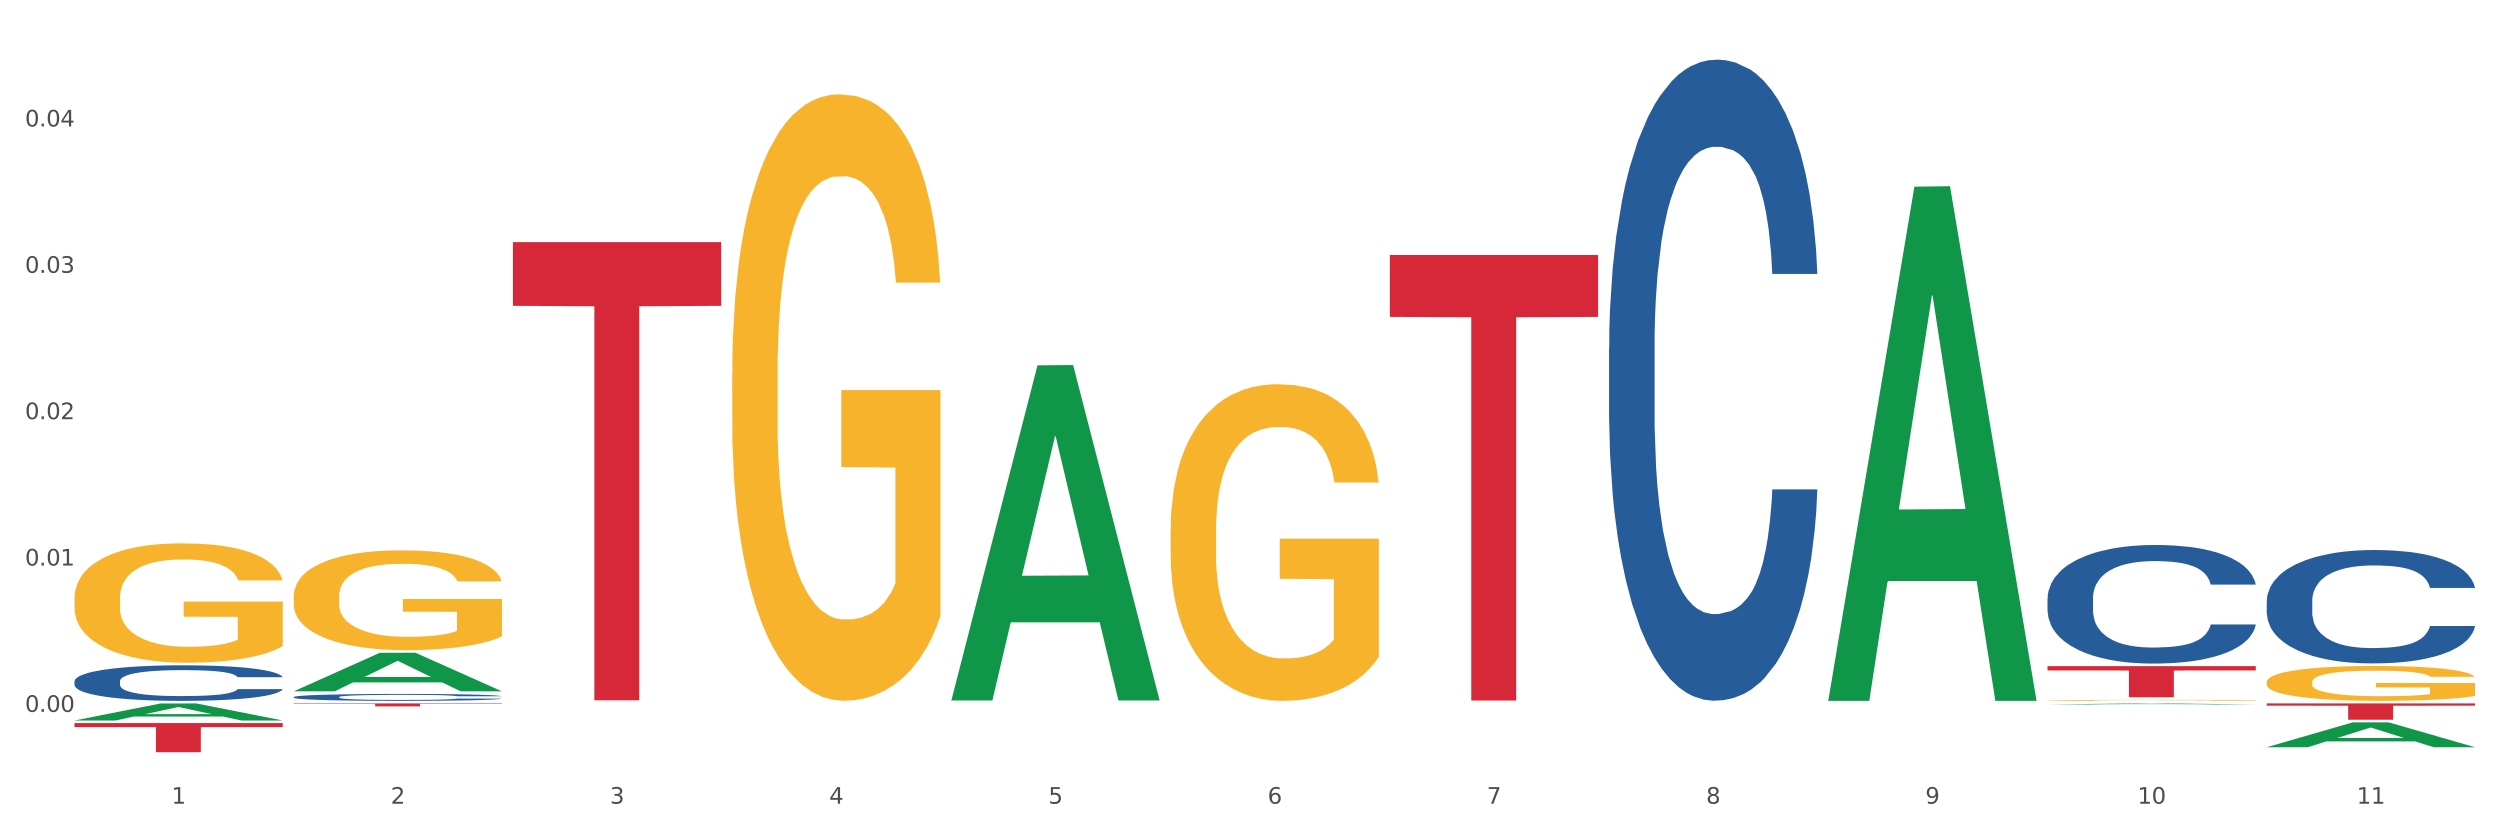
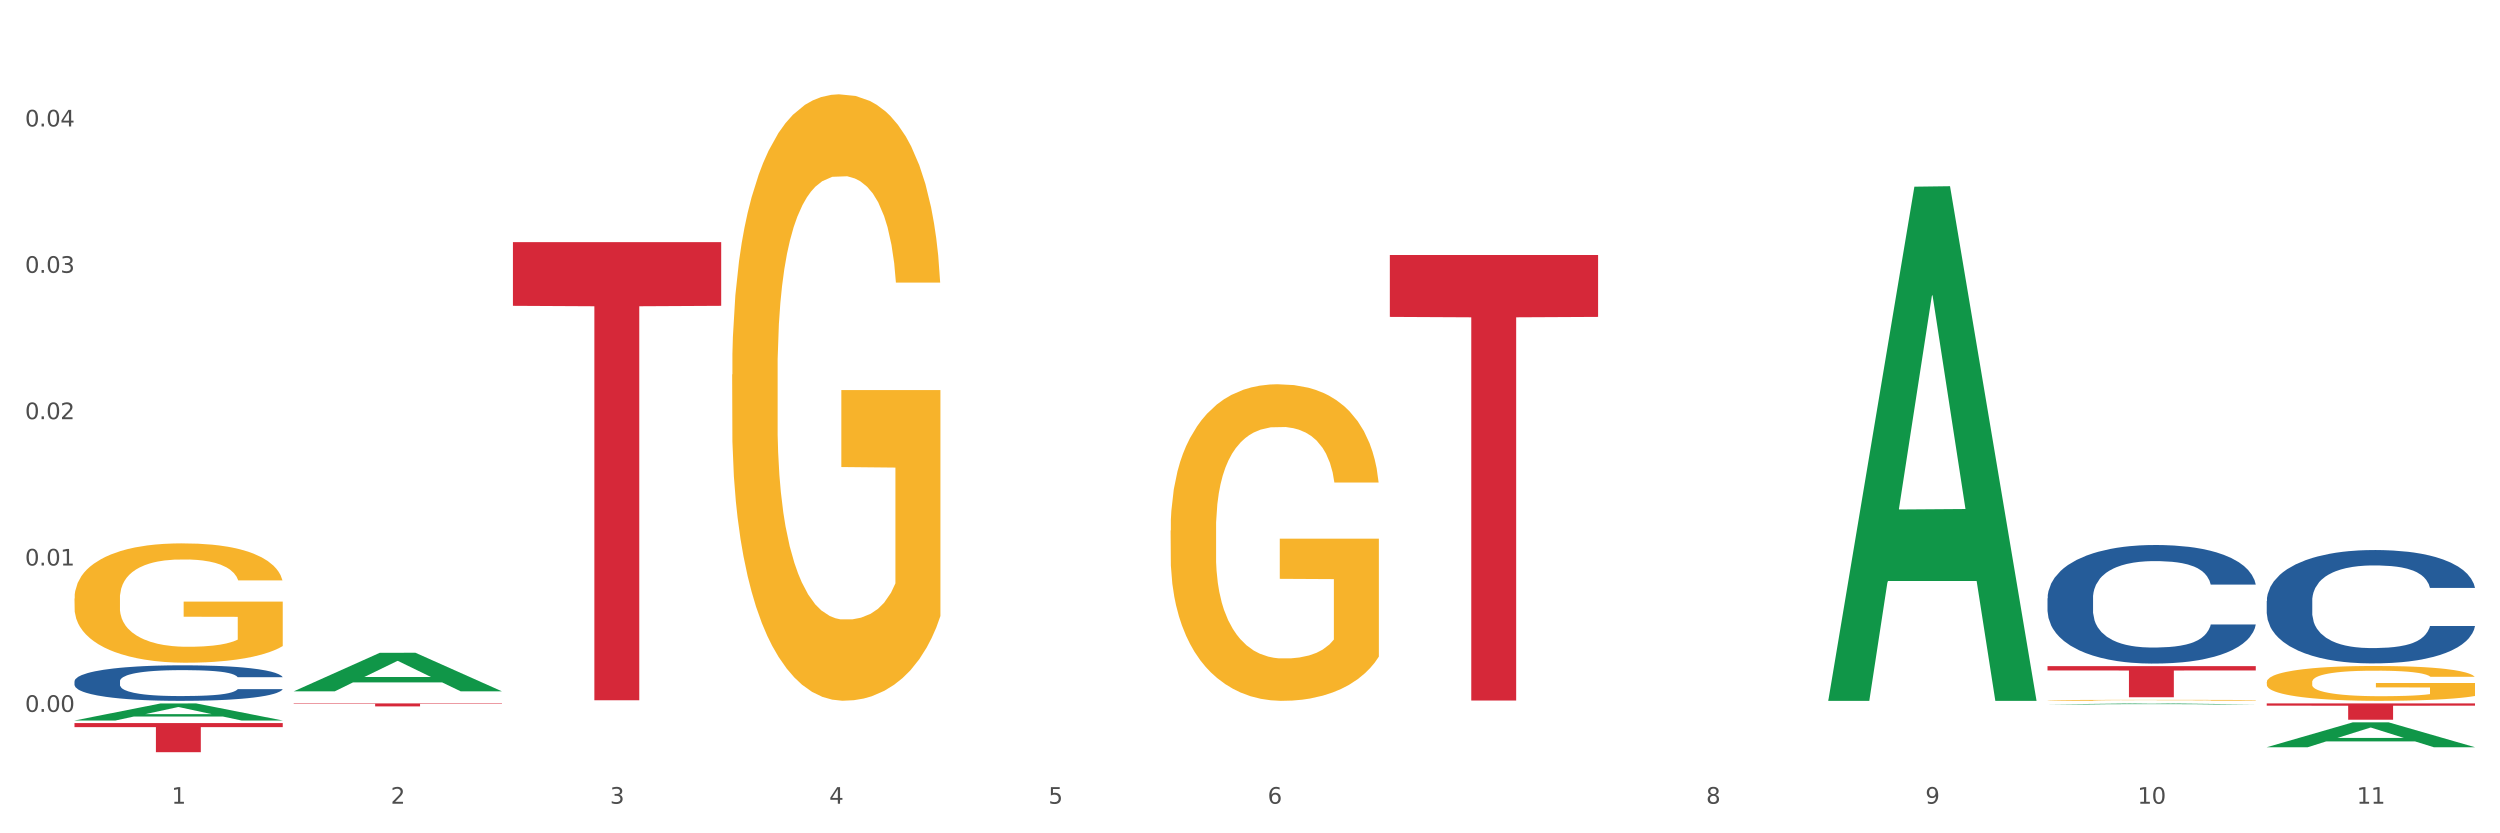
<svg xmlns="http://www.w3.org/2000/svg" xmlns:xlink="http://www.w3.org/1999/xlink" width="1080pt" height="360pt" viewBox="0 0 1080 360" version="1.1">
  <rect x="0" y="0" width="1080" height="360" fill="#333333" stroke="none" />
  <defs>
    <style type="text/css">*{stroke-linejoin: round; stroke-linecap: butt}</style>
  </defs>
  <g id="figure_1">
    <g id="patch_1">
      <path d="M 0 360  L 1080 360  L 1080 0  L 0 0  z " style="fill: #ffffff; stroke: #ffffff; stroke-linejoin: miter" />
    </g>
    <g id="axes_1">
      <g id="matplotlib.axis_1">
        <g id="xtick_1">
          <g id="text_1">
            <g style="fill: #4d4d4d" transform="translate(74.106 347.204) scale(0.096 -0.096)">
              <defs>
                <path id="DejaVuSans-31" d="M 794 531  L 1825 531  L 1825 4091  L 703 3866  L 703 4441  L 1819 4666  L 2450 4666  L 2450 531  L 3481 531  L 3481 0  L 794 0  L 794 531  z " transform="scale(0.016)" />
              </defs>
              <use xlink:href="#DejaVuSans-31" />
            </g>
          </g>
        </g>
        <g id="xtick_2">
          <g id="text_2">
            <g style="fill: #4d4d4d" transform="translate(168.812 347.204) scale(0.096 -0.096)">
              <defs>
                <path id="DejaVuSans-32" d="M 1228 531  L 3431 531  L 3431 0  L 469 0  L 469 531  Q 828 903 1448 1529  Q 2069 2156 2228 2338  Q 2531 2678 2651 2914  Q 2772 3150 2772 3378  Q 2772 3750 2511 3984  Q 2250 4219 1831 4219  Q 1534 4219 1204 4116  Q 875 4013 500 3803  L 500 4441  Q 881 4594 1212 4672  Q 1544 4750 1819 4750  Q 2544 4750 2975 4387  Q 3406 4025 3406 3419  Q 3406 3131 3298 2873  Q 3191 2616 2906 2266  Q 2828 2175 2409 1742  Q 1991 1309 1228 531  z " transform="scale(0.016)" />
              </defs>
              <use xlink:href="#DejaVuSans-32" />
            </g>
          </g>
        </g>
        <g id="xtick_3">
          <g id="text_3">
            <g style="fill: #4d4d4d" transform="translate(263.517 347.204) scale(0.096 -0.096)">
              <defs>
                <path id="DejaVuSans-33" d="M 2597 2516  Q 3050 2419 3304 2112  Q 3559 1806 3559 1356  Q 3559 666 3084 287  Q 2609 -91 1734 -91  Q 1441 -91 1130 -33  Q 819 25 488 141  L 488 750  Q 750 597 1062 519  Q 1375 441 1716 441  Q 2309 441 2620 675  Q 2931 909 2931 1356  Q 2931 1769 2642 2001  Q 2353 2234 1838 2234  L 1294 2234  L 1294 2753  L 1863 2753  Q 2328 2753 2575 2939  Q 2822 3125 2822 3475  Q 2822 3834 2567 4026  Q 2313 4219 1838 4219  Q 1578 4219 1281 4162  Q 984 4106 628 3988  L 628 4550  Q 988 4650 1302 4700  Q 1616 4750 1894 4750  Q 2613 4750 3031 4423  Q 3450 4097 3450 3541  Q 3450 3153 3228 2886  Q 3006 2619 2597 2516  z " transform="scale(0.016)" />
              </defs>
              <use xlink:href="#DejaVuSans-33" />
            </g>
          </g>
        </g>
        <g id="xtick_4">
          <g id="text_4">
            <g style="fill: #4d4d4d" transform="translate(358.223 347.204) scale(0.096 -0.096)">
              <defs>
                <path id="DejaVuSans-34" d="M 2419 4116  L 825 1625  L 2419 1625  L 2419 4116  z M 2253 4666  L 3047 4666  L 3047 1625  L 3713 1625  L 3713 1100  L 3047 1100  L 3047 0  L 2419 0  L 2419 1100  L 313 1100  L 313 1709  L 2253 4666  z " transform="scale(0.016)" />
              </defs>
              <use xlink:href="#DejaVuSans-34" />
            </g>
          </g>
        </g>
        <g id="xtick_5">
          <g id="text_5">
            <g style="fill: #4d4d4d" transform="translate(452.928 347.204) scale(0.096 -0.096)">
              <defs>
                <path id="DejaVuSans-35" d="M 691 4666  L 3169 4666  L 3169 4134  L 1269 4134  L 1269 2991  Q 1406 3038 1543 3061  Q 1681 3084 1819 3084  Q 2600 3084 3056 2656  Q 3513 2228 3513 1497  Q 3513 744 3044 326  Q 2575 -91 1722 -91  Q 1428 -91 1123 -41  Q 819 9 494 109  L 494 744  Q 775 591 1075 516  Q 1375 441 1709 441  Q 2250 441 2565 725  Q 2881 1009 2881 1497  Q 2881 1984 2565 2268  Q 2250 2553 1709 2553  Q 1456 2553 1204 2497  Q 953 2441 691 2322  L 691 4666  z " transform="scale(0.016)" />
              </defs>
              <use xlink:href="#DejaVuSans-35" />
            </g>
          </g>
        </g>
        <g id="xtick_6">
          <g id="text_6">
            <g style="fill: #4d4d4d" transform="translate(547.634 347.204) scale(0.096 -0.096)">
              <defs>
                <path id="DejaVuSans-36" d="M 2113 2584  Q 1688 2584 1439 2293  Q 1191 2003 1191 1497  Q 1191 994 1439 701  Q 1688 409 2113 409  Q 2538 409 2786 701  Q 3034 994 3034 1497  Q 3034 2003 2786 2293  Q 2538 2584 2113 2584  z M 3366 4563  L 3366 3988  Q 3128 4100 2886 4159  Q 2644 4219 2406 4219  Q 1781 4219 1451 3797  Q 1122 3375 1075 2522  Q 1259 2794 1537 2939  Q 1816 3084 2150 3084  Q 2853 3084 3261 2657  Q 3669 2231 3669 1497  Q 3669 778 3244 343  Q 2819 -91 2113 -91  Q 1303 -91 875 529  Q 447 1150 447 2328  Q 447 3434 972 4092  Q 1497 4750 2381 4750  Q 2619 4750 2861 4703  Q 3103 4656 3366 4563  z " transform="scale(0.016)" />
              </defs>
              <use xlink:href="#DejaVuSans-36" />
            </g>
          </g>
        </g>
        <g id="xtick_7">
          <g id="text_7">
            <g style="fill: #4d4d4d" transform="translate(642.339 347.204) scale(0.096 -0.096)">
              <defs>
-                 <path id="DejaVuSans-37" d="M 525 4666  L 3525 4666  L 3525 4397  L 1831 0  L 1172 0  L 2766 4134  L 525 4134  L 525 4666  z " transform="scale(0.016)" />
-               </defs>
+                 </defs>
              <use xlink:href="#DejaVuSans-37" />
            </g>
          </g>
        </g>
        <g id="xtick_8">
          <g id="text_8">
            <g style="fill: #4d4d4d" transform="translate(737.044 347.204) scale(0.096 -0.096)">
              <defs>
                <path id="DejaVuSans-38" d="M 2034 2216  Q 1584 2216 1326 1975  Q 1069 1734 1069 1313  Q 1069 891 1326 650  Q 1584 409 2034 409  Q 2484 409 2743 651  Q 3003 894 3003 1313  Q 3003 1734 2745 1975  Q 2488 2216 2034 2216  z M 1403 2484  Q 997 2584 770 2862  Q 544 3141 544 3541  Q 544 4100 942 4425  Q 1341 4750 2034 4750  Q 2731 4750 3128 4425  Q 3525 4100 3525 3541  Q 3525 3141 3298 2862  Q 3072 2584 2669 2484  Q 3125 2378 3379 2068  Q 3634 1759 3634 1313  Q 3634 634 3220 271  Q 2806 -91 2034 -91  Q 1263 -91 848 271  Q 434 634 434 1313  Q 434 1759 690 2068  Q 947 2378 1403 2484  z M 1172 3481  Q 1172 3119 1398 2916  Q 1625 2713 2034 2713  Q 2441 2713 2670 2916  Q 2900 3119 2900 3481  Q 2900 3844 2670 4047  Q 2441 4250 2034 4250  Q 1625 4250 1398 4047  Q 1172 3844 1172 3481  z " transform="scale(0.016)" />
              </defs>
              <use xlink:href="#DejaVuSans-38" />
            </g>
          </g>
        </g>
        <g id="xtick_9">
          <g id="text_9">
            <g style="fill: #4d4d4d" transform="translate(831.75 347.204) scale(0.096 -0.096)">
              <defs>
                <path id="DejaVuSans-39" d="M 703 97  L 703 672  Q 941 559 1184 500  Q 1428 441 1663 441  Q 2288 441 2617 861  Q 2947 1281 2994 2138  Q 2813 1869 2534 1725  Q 2256 1581 1919 1581  Q 1219 1581 811 2004  Q 403 2428 403 3163  Q 403 3881 828 4315  Q 1253 4750 1959 4750  Q 2769 4750 3195 4129  Q 3622 3509 3622 2328  Q 3622 1225 3098 567  Q 2575 -91 1691 -91  Q 1453 -91 1209 -44  Q 966 3 703 97  z M 1959 2075  Q 2384 2075 2632 2365  Q 2881 2656 2881 3163  Q 2881 3666 2632 3958  Q 2384 4250 1959 4250  Q 1534 4250 1286 3958  Q 1038 3666 1038 3163  Q 1038 2656 1286 2365  Q 1534 2075 1959 2075  z " transform="scale(0.016)" />
              </defs>
              <use xlink:href="#DejaVuSans-39" />
            </g>
          </g>
        </g>
        <g id="xtick_10">
          <g id="text_10">
            <g style="fill: #4d4d4d" transform="translate(923.401 347.204) scale(0.096 -0.096)">
              <defs>
                <path id="DejaVuSans-30" d="M 2034 4250  Q 1547 4250 1301 3770  Q 1056 3291 1056 2328  Q 1056 1369 1301 889  Q 1547 409 2034 409  Q 2525 409 2770 889  Q 3016 1369 3016 2328  Q 3016 3291 2770 3770  Q 2525 4250 2034 4250  z M 2034 4750  Q 2819 4750 3233 4129  Q 3647 3509 3647 2328  Q 3647 1150 3233 529  Q 2819 -91 2034 -91  Q 1250 -91 836 529  Q 422 1150 422 2328  Q 422 3509 836 4129  Q 1250 4750 2034 4750  z " transform="scale(0.016)" />
              </defs>
              <use xlink:href="#DejaVuSans-31" />
              <use xlink:href="#DejaVuSans-30" transform="translate(63.623 0)" />
            </g>
          </g>
        </g>
        <g id="xtick_11">
          <g id="text_11">
            <g style="fill: #4d4d4d" transform="translate(1018.107 347.204) scale(0.096 -0.096)">
              <use xlink:href="#DejaVuSans-31" />
              <use xlink:href="#DejaVuSans-31" transform="translate(63.623 0)" />
            </g>
          </g>
        </g>
        <g id="xtick_12" />
        <g id="xtick_13" />
        <g id="xtick_14" />
        <g id="xtick_15" />
        <g id="xtick_16" />
        <g id="xtick_17" />
        <g id="xtick_18" />
        <g id="xtick_19" />
        <g id="xtick_20" />
        <g id="xtick_21" />
      </g>
      <g id="matplotlib.axis_2">
        <g id="ytick_1">
          <g id="text_12">
            <g style="fill: #4d4d4d" transform="translate(10.8 307.528) scale(0.096 -0.096)">
              <defs>
                <path id="DejaVuSans-2e" d="M 684 794  L 1344 794  L 1344 0  L 684 0  L 684 794  z " transform="scale(0.016)" />
              </defs>
              <use xlink:href="#DejaVuSans-30" />
              <use xlink:href="#DejaVuSans-2e" transform="translate(63.623 0)" />
              <use xlink:href="#DejaVuSans-30" transform="translate(95.41 0)" />
              <use xlink:href="#DejaVuSans-30" transform="translate(159.033 0)" />
            </g>
          </g>
        </g>
        <g id="ytick_2">
          <g id="text_13">
            <g style="fill: #4d4d4d" transform="translate(10.8 244.305) scale(0.096 -0.096)">
              <use xlink:href="#DejaVuSans-30" />
              <use xlink:href="#DejaVuSans-2e" transform="translate(63.623 0)" />
              <use xlink:href="#DejaVuSans-30" transform="translate(95.41 0)" />
              <use xlink:href="#DejaVuSans-31" transform="translate(159.033 0)" />
            </g>
          </g>
        </g>
        <g id="ytick_3">
          <g id="text_14">
            <g style="fill: #4d4d4d" transform="translate(10.8 181.082) scale(0.096 -0.096)">
              <use xlink:href="#DejaVuSans-30" />
              <use xlink:href="#DejaVuSans-2e" transform="translate(63.623 0)" />
              <use xlink:href="#DejaVuSans-30" transform="translate(95.41 0)" />
              <use xlink:href="#DejaVuSans-32" transform="translate(159.033 0)" />
            </g>
          </g>
        </g>
        <g id="ytick_4">
          <g id="text_15">
            <g style="fill: #4d4d4d" transform="translate(10.8 117.859) scale(0.096 -0.096)">
              <use xlink:href="#DejaVuSans-30" />
              <use xlink:href="#DejaVuSans-2e" transform="translate(63.623 0)" />
              <use xlink:href="#DejaVuSans-30" transform="translate(95.41 0)" />
              <use xlink:href="#DejaVuSans-33" transform="translate(159.033 0)" />
            </g>
          </g>
        </g>
        <g id="ytick_5">
          <g id="text_16">
            <g style="fill: #4d4d4d" transform="translate(10.8 54.635) scale(0.096 -0.096)">
              <use xlink:href="#DejaVuSans-30" />
              <use xlink:href="#DejaVuSans-2e" transform="translate(63.623 0)" />
              <use xlink:href="#DejaVuSans-30" transform="translate(95.41 0)" />
              <use xlink:href="#DejaVuSans-34" transform="translate(159.033 0)" />
            </g>
          </g>
        </g>
        <g id="ytick_6" />
        <g id="ytick_7" />
        <g id="ytick_8" />
        <g id="ytick_9" />
        <g id="ytick_10" />
      </g>
      <g id="PolyCollection_1">
        <path d="M 32.175 311.244  L 32.268 311.237  L 69.369 303.888  L 84.766 303.881  L 122.145 311.258  L 104.337 311.258  L 96.267 309.54  L 57.96 309.54  L 57.682 309.568  L 49.891 311.258  L 32.175 311.258  L 32.175 311.244  L 62.783 308.515  L 91.444 308.508  L 77.253 305.453  L 77.067 305.439  L 76.882 305.46  L 62.691 308.508  L 62.783 308.515  L 32.175 311.244  z " clip-path="url(#pb1af3c3b2f)" style="fill: #109648" />
        <path d="M 600.408 110.148  L 690.378 110.148  L 690.378 136.898  L 654.987 137.079  L 654.987 302.643  L 635.586 302.643  L 635.586 137.079  L 600.408 136.898  L 600.408 110.329  L 600.408 110.148  z " clip-path="url(#pb1af3c3b2f)" style="fill: #d62839" />
        <path d="M 221.586 104.614  L 311.556 104.614  L 311.556 132.116  L 276.165 132.302  L 276.165 302.513  L 256.764 302.513  L 256.764 132.302  L 221.586 132.116  L 221.586 104.8  L 221.586 104.614  z " clip-path="url(#pb1af3c3b2f)" style="fill: #d62839" />
        <path d="M 126.88 303.881  L 216.851 303.881  L 216.851 304.059  L 181.46 304.06  L 181.46 305.165  L 162.058 305.165  L 162.058 304.06  L 126.88 304.059  L 126.88 303.882  L 126.88 303.881  z " clip-path="url(#pb1af3c3b2f)" style="fill: #d62839" />
        <path d="M 32.175 312.37  L 122.145 312.37  L 122.145 314.119  L 86.754 314.13  L 86.754 324.95  L 67.353 324.95  L 67.353 314.13  L 32.175 314.119  L 32.175 312.382  L 32.175 312.37  z " clip-path="url(#pb1af3c3b2f)" style="fill: #d62839" />
-         <path d="M 126.88 301.122  L 126.987 301.12  L 126.987 301.043  L 127.306 300.939  L 128.476 300.748  L 129.965 300.604  L 132.517 300.434  L 133.899 300.363  L 135.707 300.284  L 139.43 300.156  L 143.683 300.047  L 146.661 299.987  L 148.894 299.949  L 153.893 299.88  L 156.764 299.85  L 159.742 299.826  L 162.294 299.809  L 166.548 299.79  L 169.951 299.782  L 173.886 299.779  L 177.183 299.782  L 181.543 299.793  L 187.924 299.826  L 190.37 299.845  L 193.667 299.878  L 197.07 299.921  L 199.835 299.965  L 203.025 300.028  L 206.322 300.11  L 209.513 300.213  L 211.746 300.309  L 213.554 300.41  L 215.149 300.533  L 216.319 300.666  L 216.851 300.778  L 197.389 300.778  L 196.857 300.677  L 195.794 300.568  L 194.73 300.494  L 193.561 300.434  L 191.753 300.366  L 190.157 300.323  L 187.499 300.271  L 185.053 300.238  L 183.032 300.219  L 180.586 300.202  L 175.375 300.186  L 171.653 300.186  L 169.313 300.191  L 166.442 300.205  L 163.996 300.224  L 161.124 300.257  L 158.891 300.292  L 156.658 300.339  L 155.382 300.372  L 153.467 300.432  L 152.191 300.481  L 150.49 300.565  L 149.533 300.626  L 147.831 300.781  L 147.087 300.896  L 146.768 300.975  L 146.555 301.062  L 146.555 301.488  L 147.193 301.679  L 147.725 301.761  L 148.575 301.854  L 150.171 301.974  L 152.51 302.091  L 154.956 302.176  L 156.977 302.228  L 158.891 302.266  L 160.805 302.296  L 163.145 302.323  L 165.059 302.34  L 167.931 302.356  L 171.334 302.364  L 173.993 302.364  L 179.416 302.351  L 181.862 302.337  L 184.202 302.318  L 186.754 302.288  L 188.775 302.255  L 189.945 302.231  L 191.859 302.179  L 193.348 302.124  L 194.624 302.061  L 195.475 302.007  L 196.432 301.925  L 197.176 301.832  L 197.389 301.783  L 216.851 301.783  L 216.425 301.881  L 215.681 301.977  L 214.192 302.105  L 213.022 302.179  L 211.214 302.269  L 209.3 302.345  L 206.641 302.43  L 204.195 302.493  L 201.643 302.547  L 198.878 302.596  L 193.88 302.665  L 192.072 302.684  L 188.243 302.716  L 185.265 302.736  L 180.905 302.755  L 176.439 302.766  L 171.759 302.768  L 167.612 302.763  L 163.039 302.746  L 160.167 302.73  L 156.977 302.705  L 153.255 302.667  L 149.745 302.621  L 146.448 302.566  L 143.364 302.503  L 140.493 302.433  L 136.771 302.315  L 134.006 302.201  L 131.985 302.094  L 130.603 302.004  L 129.22 301.889  L 128.476 301.81  L 127.306 301.619  L 126.88 301.442  L 126.88 301.122  z " clip-path="url(#pb1af3c3b2f)" style="fill: #255c99" />
        <path d="M 979.23 294.665  L 979.336 294.651  L 979.336 294.156  L 979.548 293.73  L 980.611 292.698  L 982.204 291.845  L 983.372 291.391  L 984.541 291.019  L 985.922 290.648  L 987.621 290.263  L 990.702 289.699  L 992.614 289.41  L 994.951 289.107  L 999.2 288.667  L 1002.28 288.419  L 1005.467 288.213  L 1010.672 287.965  L 1014.071 287.855  L 1017.682 287.773  L 1022.037 287.717  L 1025.33 287.704  L 1032.553 287.745  L 1038.714 287.869  L 1041.688 287.965  L 1045.512 288.13  L 1047.531 288.24  L 1050.824 288.46  L 1054.223 288.749  L 1056.56 288.997  L 1060.065 289.465  L 1062.72 289.932  L 1065.164 290.51  L 1066.438 290.909  L 1067.394 291.281  L 1068.244 291.707  L 1069.094 292.381  L 1049.974 292.381  L 1049.23 291.9  L 1048.062 291.446  L 1046.362 291.006  L 1044.875 290.73  L 1042.326 290.386  L 1039.989 290.166  L 1037.546 290.001  L 1034.572 289.864  L 1032.235 289.795  L 1028.942 289.74  L 1022.462 289.754  L 1018.107 289.864  L 1015.133 290.001  L 1013.221 290.125  L 1011.521 290.263  L 1009.609 290.455  L 1007.379 290.744  L 1005.785 291.006  L 1004.192 291.336  L 1002.917 291.666  L 1001.749 292.051  L 1000.793 292.464  L 1000.049 292.89  L 999.412 293.413  L 998.881 294.28  L 998.881 296.165  L 999.093 296.591  L 999.624 297.155  L 1000.262 297.582  L 1001.324 298.091  L 1002.28 298.435  L 1004.086 298.93  L 1006.104 299.343  L 1007.697 299.604  L 1009.291 299.824  L 1012.052 300.127  L 1015.133 300.374  L 1017.788 300.526  L 1021.4 300.663  L 1023.843 300.718  L 1025.968 300.746  L 1031.172 300.746  L 1034.89 300.705  L 1039.033 300.608  L 1042.22 300.485  L 1044.875 300.333  L 1047.849 300.086  L 1049.761 299.852  L 1049.761 296.976  L 1026.392 296.963  L 1026.392 295.05  L 1069.2 295.05  L 1069.2 300.663  L 1067.394 300.952  L 1065.376 301.214  L 1063.252 301.448  L 1060.065 301.736  L 1056.241 302.012  L 1052.842 302.204  L 1049.23 302.369  L 1044.981 302.521  L 1039.458 302.658  L 1036.059 302.713  L 1031.81 302.755  L 1026.817 302.768  L 1022.462 302.741  L 1018.213 302.672  L 1013.752 302.548  L 1009.397 302.369  L 1006.104 302.19  L 1002.811 301.97  L 999.306 301.681  L 996.544 301.406  L 994.42 301.159  L 992.083 300.842  L 989.533 300.429  L 987.621 300.058  L 985.922 299.673  L 984.116 299.178  L 982.841 298.751  L 981.567 298.215  L 980.823 297.816  L 979.973 297.196  L 979.336 296.33  L 979.23 294.665  z " clip-path="url(#pb1af3c3b2f)" style="fill: #f7b32b" />
        <path d="M 884.524 287.776  L 974.495 287.776  L 974.495 289.645  L 939.103 289.658  L 939.103 301.227  L 919.702 301.227  L 919.702 289.658  L 884.524 289.645  L 884.524 287.789  L 884.524 287.776  z " clip-path="url(#pb1af3c3b2f)" style="fill: #d62839" />
        <path d="M 884.524 302.537  L 884.631 302.537  L 884.631 302.523  L 884.843 302.511  L 885.905 302.481  L 887.499 302.457  L 888.667 302.444  L 889.835 302.433  L 891.216 302.423  L 892.916 302.412  L 895.996 302.396  L 897.908 302.388  L 900.245 302.379  L 904.494 302.366  L 907.575 302.359  L 910.761 302.354  L 915.966 302.346  L 919.365 302.343  L 922.977 302.341  L 927.332 302.339  L 930.625 302.339  L 937.848 302.34  L 944.009 302.344  L 946.983 302.346  L 950.807 302.351  L 952.825 302.354  L 956.118 302.361  L 959.517 302.369  L 961.854 302.376  L 965.359 302.389  L 968.015 302.403  L 970.458 302.419  L 971.733 302.43  L 972.689 302.441  L 973.539 302.453  L 974.388 302.472  L 955.268 302.472  L 954.525 302.459  L 953.356 302.446  L 951.657 302.433  L 950.17 302.425  L 947.62 302.415  L 945.283 302.409  L 942.84 302.404  L 939.866 302.401  L 937.529 302.399  L 934.236 302.397  L 927.757 302.397  L 923.402 302.401  L 920.427 302.404  L 918.515 302.408  L 916.816 302.412  L 914.904 302.417  L 912.673 302.426  L 911.08 302.433  L 909.487 302.442  L 908.212 302.452  L 907.043 302.463  L 906.087 302.475  L 905.344 302.487  L 904.707 302.502  L 904.175 302.526  L 904.175 302.58  L 904.388 302.592  L 904.919 302.608  L 905.556 302.62  L 906.619 302.635  L 907.575 302.645  L 909.38 302.659  L 911.399 302.671  L 912.992 302.678  L 914.585 302.684  L 917.347 302.693  L 920.427 302.7  L 923.083 302.704  L 926.695 302.708  L 929.138 302.71  L 931.262 302.711  L 936.467 302.711  L 940.185 302.709  L 944.327 302.707  L 947.514 302.703  L 950.17 302.699  L 953.144 302.692  L 955.056 302.685  L 955.056 302.603  L 931.687 302.603  L 931.687 302.548  L 974.495 302.548  L 974.495 302.708  L 972.689 302.717  L 970.671 302.724  L 968.546 302.731  L 965.359 302.739  L 961.535 302.747  L 958.136 302.752  L 954.525 302.757  L 950.276 302.761  L 944.752 302.765  L 941.353 302.767  L 937.104 302.768  L 932.112 302.768  L 927.757 302.767  L 923.508 302.766  L 919.047 302.762  L 914.691 302.757  L 911.399 302.752  L 908.106 302.746  L 904.6 302.737  L 901.839 302.729  L 899.714 302.722  L 897.377 302.713  L 894.828 302.702  L 892.916 302.691  L 891.216 302.68  L 889.411 302.666  L 888.136 302.654  L 886.861 302.639  L 886.118 302.627  L 885.268 302.609  L 884.631 302.585  L 884.524 302.537  z " clip-path="url(#pb1af3c3b2f)" style="fill: #f7b32b" />
        <path d="M 316.291 161.801  L 316.398 161.561  L 316.398 152.948  L 316.61 145.531  L 317.672 127.586  L 319.266 112.751  L 320.434 104.856  L 321.603 98.395  L 322.983 91.935  L 324.683 85.236  L 327.763 75.426  L 329.675 70.401  L 332.012 65.138  L 336.261 57.481  L 339.342 53.174  L 342.528 49.585  L 347.733 45.279  L 351.132 43.364  L 354.744 41.929  L 359.099 40.972  L 362.392 40.733  L 369.615 41.45  L 375.776 43.604  L 378.75 45.279  L 382.574 48.15  L 384.592 50.064  L 387.885 53.892  L 391.284 58.917  L 393.621 63.223  L 397.127 71.358  L 399.782 79.493  L 402.225 89.543  L 403.5 96.481  L 404.456 102.941  L 405.306 110.359  L 406.155 122.083  L 387.035 122.083  L 386.292 113.708  L 385.123 105.813  L 383.424 98.156  L 381.937 93.371  L 379.387 87.389  L 377.051 83.561  L 374.607 80.69  L 371.633 78.297  L 369.296 77.101  L 366.003 76.144  L 359.524 76.383  L 355.169 78.297  L 352.195 80.69  L 350.283 82.843  L 348.583 85.236  L 346.671 88.586  L 344.44 93.61  L 342.847 98.156  L 341.254 103.898  L 339.979 109.641  L 338.811 116.34  L 337.855 123.518  L 337.111 130.935  L 336.474 140.027  L 335.943 155.101  L 335.943 187.88  L 336.155 195.298  L 336.686 205.108  L 337.323 212.525  L 338.386 221.378  L 339.342 227.359  L 341.147 235.973  L 343.166 243.151  L 344.759 247.697  L 346.352 251.525  L 349.114 256.789  L 352.195 261.096  L 354.85 263.727  L 358.462 266.12  L 360.905 267.077  L 363.029 267.556  L 368.234 267.556  L 371.952 266.838  L 376.095 265.163  L 379.281 263.01  L 381.937 260.378  L 384.911 256.071  L 386.823 252.003  L 386.823 201.997  L 363.454 201.758  L 363.454 168.5  L 406.262 168.5  L 406.262 266.12  L 404.456 271.145  L 402.438 275.691  L 400.313 279.758  L 397.127 284.783  L 393.303 289.568  L 389.903 292.918  L 386.292 295.789  L 382.043 298.421  L 376.519 300.814  L 373.12 301.771  L 368.871 302.488  L 363.879 302.728  L 359.524 302.249  L 355.275 301.053  L 350.814 298.899  L 346.459 295.789  L 343.166 292.679  L 339.873 288.85  L 336.367 283.826  L 333.606 279.04  L 331.481 274.734  L 329.144 269.231  L 326.595 262.053  L 324.683 255.592  L 322.983 248.893  L 321.178 240.279  L 319.903 232.862  L 318.628 223.531  L 317.885 216.592  L 317.035 205.825  L 316.398 190.752  L 316.291 161.801  z " clip-path="url(#pb1af3c3b2f)" style="fill: #f7b32b" />
-         <path d="M 126.88 257.678  L 126.987 257.639  L 126.987 256.221  L 127.199 255  L 128.261 252.046  L 129.855 249.603  L 131.023 248.304  L 132.192 247.24  L 133.572 246.177  L 135.272 245.074  L 138.352 243.459  L 140.264 242.632  L 142.601 241.765  L 146.85 240.505  L 149.931 239.796  L 153.117 239.205  L 158.322 238.496  L 161.721 238.181  L 165.333 237.945  L 169.688 237.787  L 172.981 237.748  L 180.204 237.866  L 186.365 238.22  L 189.339 238.496  L 193.163 238.969  L 195.181 239.284  L 198.474 239.914  L 201.873 240.741  L 204.21 241.45  L 207.716 242.789  L 210.371 244.129  L 212.814 245.783  L 214.089 246.925  L 215.045 247.989  L 215.895 249.21  L 216.744 251.14  L 197.624 251.14  L 196.881 249.761  L 195.712 248.461  L 194.013 247.201  L 192.526 246.413  L 189.976 245.428  L 187.64 244.798  L 185.196 244.325  L 182.222 243.932  L 179.885 243.735  L 176.592 243.577  L 170.113 243.616  L 165.758 243.932  L 162.784 244.325  L 160.872 244.68  L 159.172 245.074  L 157.26 245.625  L 155.029 246.452  L 153.436 247.201  L 151.843 248.146  L 150.568 249.091  L 149.4 250.194  L 148.444 251.376  L 147.7 252.597  L 147.063 254.094  L 146.532 256.575  L 146.532 261.971  L 146.744 263.192  L 147.275 264.807  L 147.912 266.028  L 148.975 267.486  L 149.931 268.47  L 151.736 269.888  L 153.755 271.07  L 155.348 271.819  L 156.941 272.449  L 159.703 273.315  L 162.784 274.024  L 165.439 274.458  L 169.051 274.851  L 171.494 275.009  L 173.618 275.088  L 178.823 275.088  L 182.541 274.97  L 186.684 274.694  L 189.87 274.339  L 192.526 273.906  L 195.5 273.197  L 197.412 272.527  L 197.412 264.295  L 174.043 264.256  L 174.043 258.781  L 216.851 258.781  L 216.851 274.851  L 215.045 275.679  L 213.027 276.427  L 210.902 277.097  L 207.716 277.924  L 203.892 278.711  L 200.492 279.263  L 196.881 279.736  L 192.632 280.169  L 187.108 280.563  L 183.709 280.72  L 179.46 280.838  L 174.468 280.878  L 170.113 280.799  L 165.864 280.602  L 161.403 280.248  L 157.048 279.736  L 153.755 279.224  L 150.462 278.593  L 146.956 277.766  L 144.195 276.978  L 142.07 276.269  L 139.733 275.363  L 137.184 274.182  L 135.272 273.118  L 133.572 272.015  L 131.767 270.597  L 130.492 269.376  L 129.217 267.84  L 128.474 266.698  L 127.624 264.926  L 126.987 262.444  L 126.88 257.678  z " clip-path="url(#pb1af3c3b2f)" style="fill: #f7b32b" />
        <path d="M 32.175 258.562  L 32.281 258.515  L 32.281 256.82  L 32.494 255.36  L 33.556 251.828  L 35.149 248.908  L 36.318 247.354  L 37.486 246.082  L 38.867 244.81  L 40.567 243.492  L 43.647 241.561  L 45.559 240.572  L 47.896 239.536  L 52.145 238.029  L 55.225 237.181  L 58.412 236.475  L 63.617 235.627  L 67.016 235.25  L 70.627 234.967  L 74.983 234.779  L 78.275 234.732  L 85.499 234.873  L 91.659 235.297  L 94.634 235.627  L 98.458 236.192  L 100.476 236.569  L 103.769 237.322  L 107.168 238.311  L 109.505 239.159  L 113.01 240.76  L 115.666 242.361  L 118.109 244.339  L 119.383 245.705  L 120.339 246.977  L 121.189 248.437  L 122.039 250.744  L 102.919 250.744  L 102.175 249.096  L 101.007 247.542  L 99.307 246.035  L 97.82 245.093  L 95.271 243.916  L 92.934 243.162  L 90.491 242.597  L 87.517 242.126  L 85.18 241.89  L 81.887 241.702  L 75.407 241.749  L 71.052 242.126  L 68.078 242.597  L 66.166 243.021  L 64.467 243.492  L 62.555 244.151  L 60.324 245.14  L 58.731 246.035  L 57.137 247.165  L 55.863 248.295  L 54.694 249.614  L 53.738 251.027  L 52.995 252.487  L 52.357 254.277  L 51.826 257.244  L 51.826 263.696  L 52.039 265.156  L 52.57 267.086  L 53.207 268.546  L 54.269 270.289  L 55.225 271.466  L 57.031 273.162  L 59.049 274.575  L 60.643 275.469  L 62.236 276.223  L 64.998 277.259  L 68.078 278.107  L 70.734 278.625  L 74.345 279.096  L 76.788 279.284  L 78.913 279.378  L 84.118 279.378  L 87.835 279.237  L 91.978 278.907  L 95.165 278.483  L 97.82 277.965  L 100.795 277.118  L 102.707 276.317  L 102.707 266.474  L 79.338 266.427  L 79.338 259.881  L 122.145 259.881  L 122.145 279.096  L 120.339 280.085  L 118.321 280.979  L 116.197 281.78  L 113.01 282.769  L 109.186 283.711  L 105.787 284.37  L 102.175 284.935  L 97.927 285.454  L 92.403 285.924  L 89.004 286.113  L 84.755 286.254  L 79.763 286.301  L 75.407 286.207  L 71.159 285.972  L 66.697 285.548  L 62.342 284.935  L 59.049 284.323  L 55.756 283.57  L 52.251 282.581  L 49.489 281.639  L 47.365 280.791  L 45.028 279.708  L 42.479 278.295  L 40.567 277.023  L 38.867 275.705  L 37.061 274.009  L 35.787 272.549  L 34.512 270.713  L 33.768 269.347  L 32.919 267.228  L 32.281 264.261  L 32.175 258.562  z " clip-path="url(#pb1af3c3b2f)" style="fill: #f7b32b" />
        <path d="M 979.23 259.618  L 979.336 259.574  L 979.336 258.321  L 979.655 256.621  L 980.825 253.49  L 982.314 251.119  L 984.866 248.346  L 986.249 247.183  L 988.057 245.886  L 991.779 243.783  L 996.033 241.994  L 999.01 241.01  L 1001.244 240.384  L 1006.242 239.265  L 1009.114 238.773  L 1012.091 238.371  L 1014.644 238.102  L 1018.898 237.789  L 1022.301 237.655  L 1026.236 237.61  L 1029.532 237.655  L 1033.893 237.834  L 1040.273 238.371  L 1042.719 238.684  L 1046.016 239.221  L 1049.419 239.936  L 1052.184 240.652  L 1055.375 241.681  L 1058.672 243.023  L 1061.862 244.723  L 1064.095 246.288  L 1065.903 247.943  L 1067.498 249.956  L 1068.668 252.148  L 1069.2 253.982  L 1049.738 253.982  L 1049.207 252.327  L 1048.143 250.538  L 1047.08 249.33  L 1045.91 248.346  L 1044.102 247.228  L 1042.507 246.512  L 1039.848 245.662  L 1037.402 245.125  L 1035.381 244.812  L 1032.935 244.544  L 1027.724 244.275  L 1024.002 244.275  L 1021.663 244.365  L 1018.791 244.589  L 1016.345 244.902  L 1013.474 245.438  L 1011.24 246.02  L 1009.007 246.78  L 1007.731 247.317  L 1005.817 248.301  L 1004.541 249.106  L 1002.839 250.493  L 1001.882 251.477  L 1000.18 254.027  L 999.436 255.906  L 999.117 257.203  L 998.904 258.634  L 998.904 265.612  L 999.542 268.743  L 1000.074 270.085  L 1000.925 271.606  L 1002.52 273.574  L 1004.86 275.498  L 1007.306 276.885  L 1009.326 277.734  L 1011.24 278.361  L 1013.155 278.853  L 1015.494 279.3  L 1017.409 279.568  L 1020.28 279.837  L 1023.683 279.971  L 1026.342 279.971  L 1031.766 279.747  L 1034.212 279.524  L 1036.551 279.211  L 1039.104 278.719  L 1041.124 278.182  L 1042.294 277.779  L 1044.208 276.929  L 1045.697 276.035  L 1046.973 275.006  L 1047.824 274.111  L 1048.781 272.769  L 1049.526 271.248  L 1049.738 270.443  L 1069.2 270.443  L 1068.775 272.054  L 1068.03 273.619  L 1066.541 275.722  L 1065.371 276.929  L 1063.564 278.405  L 1061.649 279.658  L 1058.991 281.045  L 1056.545 282.073  L 1053.992 282.968  L 1051.227 283.773  L 1046.229 284.891  L 1044.421 285.205  L 1040.592 285.741  L 1037.615 286.054  L 1033.254 286.368  L 1028.788 286.546  L 1024.109 286.591  L 1019.961 286.502  L 1015.388 286.233  L 1012.517 285.965  L 1009.326 285.562  L 1005.604 284.936  L 1002.095 284.176  L 998.798 283.281  L 995.714 282.252  L 992.842 281.089  L 989.12 279.166  L 986.355 277.287  L 984.334 275.543  L 982.952 274.066  L 981.569 272.188  L 980.825 270.891  L 979.655 267.759  L 979.23 264.852  L 979.23 259.618  z " clip-path="url(#pb1af3c3b2f)" style="fill: #255c99" />
        <path d="M 884.524 258.455  L 884.631 258.408  L 884.631 257.098  L 884.95 255.32  L 886.12 252.046  L 887.608 249.566  L 890.161 246.666  L 891.543 245.45  L 893.351 244.093  L 897.073 241.894  L 901.327 240.023  L 904.305 238.994  L 906.538 238.339  L 911.537 237.17  L 914.408 236.655  L 917.386 236.234  L 919.938 235.953  L 924.192 235.626  L 927.595 235.485  L 931.53 235.439  L 934.827 235.485  L 939.187 235.673  L 945.568 236.234  L 948.014 236.561  L 951.311 237.123  L 954.714 237.871  L 957.479 238.62  L 960.669 239.696  L 963.966 241.099  L 967.157 242.877  L 969.39 244.514  L 971.198 246.245  L 972.793 248.35  L 973.963 250.642  L 974.495 252.56  L 955.033 252.56  L 954.501 250.83  L 953.438 248.958  L 952.374 247.695  L 951.204 246.666  L 949.396 245.496  L 947.801 244.748  L 945.143 243.859  L 942.697 243.298  L 940.676 242.97  L 938.23 242.69  L 933.019 242.409  L 929.297 242.409  L 926.957 242.503  L 924.086 242.736  L 921.64 243.064  L 918.768 243.625  L 916.535 244.233  L 914.302 245.029  L 913.026 245.59  L 911.111 246.619  L 909.835 247.461  L 908.134 248.911  L 907.176 249.941  L 905.475 252.607  L 904.73 254.572  L 904.411 255.929  L 904.199 257.426  L 904.199 264.723  L 904.837 267.998  L 905.368 269.401  L 906.219 270.992  L 907.814 273.05  L 910.154 275.062  L 912.6 276.512  L 914.621 277.401  L 916.535 278.056  L 918.449 278.571  L 920.789 279.038  L 922.703 279.319  L 925.575 279.6  L 928.978 279.74  L 931.636 279.74  L 937.06 279.506  L 939.506 279.272  L 941.846 278.945  L 944.398 278.43  L 946.419 277.869  L 947.589 277.448  L 949.503 276.559  L 950.992 275.623  L 952.268 274.547  L 953.119 273.612  L 954.076 272.208  L 954.82 270.618  L 955.033 269.776  L 974.495 269.776  L 974.069 271.46  L 973.325 273.097  L 971.836 275.296  L 970.666 276.559  L 968.858 278.103  L 966.944 279.413  L 964.285 280.863  L 961.839 281.939  L 959.287 282.874  L 956.522 283.716  L 951.523 284.886  L 949.715 285.213  L 945.887 285.775  L 942.909 286.102  L 938.549 286.43  L 934.082 286.617  L 929.403 286.664  L 925.256 286.57  L 920.683 286.289  L 917.811 286.009  L 914.621 285.588  L 910.899 284.933  L 907.389 284.137  L 904.092 283.202  L 901.008 282.126  L 898.137 280.91  L 894.415 278.898  L 891.65 276.933  L 889.629 275.109  L 888.246 273.565  L 886.864 271.6  L 886.12 270.244  L 884.95 266.969  L 884.524 263.928  L 884.524 258.455  z " clip-path="url(#pb1af3c3b2f)" style="fill: #255c99" />
-         <path d="M 695.113 150.201  L 695.22 149.948  L 695.22 142.866  L 695.539 133.255  L 696.709 115.55  L 698.197 102.144  L 700.75 86.463  L 702.132 79.887  L 703.94 72.552  L 707.662 60.664  L 711.916 50.547  L 714.894 44.982  L 717.127 41.441  L 722.126 35.118  L 724.997 32.336  L 727.975 30.059  L 730.527 28.542  L 734.781 26.771  L 738.184 26.012  L 742.119 25.759  L 745.416 26.012  L 749.776 27.024  L 756.157 30.059  L 758.603 31.83  L 761.9 34.865  L 765.303 38.912  L 768.068 42.959  L 771.258 48.776  L 774.555 56.364  L 777.746 65.975  L 779.979 74.828  L 781.787 84.186  L 783.382 95.568  L 784.552 107.962  L 785.084 118.332  L 765.622 118.332  L 765.09 108.974  L 764.027 98.856  L 762.963 92.027  L 761.793 86.463  L 759.985 80.139  L 758.39 76.093  L 755.732 71.287  L 753.286 68.252  L 751.265 66.481  L 748.819 64.964  L 743.608 63.446  L 739.886 63.446  L 737.546 63.952  L 734.675 65.217  L 732.229 66.987  L 729.357 70.022  L 727.124 73.31  L 724.891 77.61  L 723.615 80.645  L 721.7 86.21  L 720.424 90.763  L 718.723 98.603  L 717.765 104.168  L 716.064 118.585  L 715.319 129.208  L 715 136.543  L 714.788 144.637  L 714.788 184.094  L 715.426 201.799  L 715.958 209.387  L 716.808 217.986  L 718.404 229.115  L 720.743 239.991  L 723.189 247.832  L 725.21 252.638  L 727.124 256.179  L 729.038 258.961  L 731.378 261.49  L 733.292 263.008  L 736.164 264.526  L 739.567 265.284  L 742.225 265.284  L 747.649 264.02  L 750.095 262.755  L 752.435 260.985  L 754.987 258.202  L 757.008 255.167  L 758.178 252.891  L 760.092 248.085  L 761.581 243.026  L 762.857 237.209  L 763.708 232.15  L 764.665 224.563  L 765.409 215.963  L 765.622 211.41  L 785.084 211.41  L 784.658 220.516  L 783.914 229.368  L 782.425 241.256  L 781.255 248.085  L 779.447 256.432  L 777.533 263.514  L 774.874 271.355  L 772.428 277.172  L 769.876 282.231  L 767.111 286.783  L 762.112 293.107  L 760.305 294.877  L 756.476 297.912  L 753.498 299.683  L 749.138 301.453  L 744.671 302.465  L 739.992 302.718  L 735.845 302.212  L 731.272 300.695  L 728.4 299.177  L 725.21 296.901  L 721.488 293.36  L 717.978 289.06  L 714.681 284.001  L 711.597 278.184  L 708.726 271.608  L 705.004 260.732  L 702.239 250.109  L 700.218 240.244  L 698.836 231.898  L 697.453 221.274  L 696.709 213.94  L 695.539 196.234  L 695.113 179.794  L 695.113 150.201  z " clip-path="url(#pb1af3c3b2f)" style="fill: #255c99" />
        <path d="M 505.702 229.194  L 505.809 229.069  L 505.809 224.572  L 506.021 220.699  L 507.083 211.331  L 508.677 203.586  L 509.845 199.464  L 511.014 196.091  L 512.394 192.719  L 514.094 189.221  L 517.174 184.099  L 519.086 181.476  L 521.423 178.728  L 525.672 174.731  L 528.753 172.482  L 531.939 170.609  L 537.144 168.36  L 540.543 167.361  L 544.155 166.611  L 548.51 166.112  L 551.803 165.987  L 559.026 166.362  L 565.187 167.486  L 568.161 168.36  L 571.985 169.859  L 574.003 170.858  L 577.296 172.857  L 580.695 175.48  L 583.032 177.729  L 586.537 181.976  L 589.193 186.223  L 591.636 191.469  L 592.911 195.092  L 593.867 198.465  L 594.717 202.337  L 595.566 208.458  L 576.446 208.458  L 575.703 204.086  L 574.534 199.964  L 572.835 195.966  L 571.348 193.468  L 568.798 190.345  L 566.461 188.347  L 564.018 186.848  L 561.044 185.598  L 558.707 184.974  L 555.414 184.474  L 548.935 184.599  L 544.58 185.598  L 541.606 186.848  L 539.694 187.972  L 537.994 189.221  L 536.082 190.97  L 533.851 193.593  L 532.258 195.966  L 530.665 198.964  L 529.39 201.962  L 528.222 205.46  L 527.266 209.207  L 526.522 213.08  L 525.885 217.826  L 525.354 225.696  L 525.354 242.809  L 525.566 246.682  L 526.097 251.803  L 526.734 255.675  L 527.797 260.297  L 528.753 263.42  L 530.558 267.917  L 532.577 271.665  L 534.17 274.038  L 535.763 276.037  L 538.525 278.785  L 541.606 281.033  L 544.261 282.407  L 547.873 283.656  L 550.316 284.156  L 552.44 284.406  L 557.645 284.406  L 561.363 284.031  L 565.505 283.157  L 568.692 282.032  L 571.348 280.658  L 574.322 278.41  L 576.234 276.286  L 576.234 250.179  L 552.865 250.054  L 552.865 232.691  L 595.673 232.691  L 595.673 283.656  L 593.867 286.28  L 591.849 288.653  L 589.724 290.776  L 586.537 293.4  L 582.713 295.898  L 579.314 297.647  L 575.703 299.146  L 571.454 300.52  L 565.93 301.769  L 562.531 302.269  L 558.282 302.643  L 553.29 302.768  L 548.935 302.518  L 544.686 301.894  L 540.225 300.77  L 535.87 299.146  L 532.577 297.522  L 529.284 295.523  L 525.778 292.9  L 523.017 290.402  L 520.892 288.153  L 518.555 285.28  L 516.006 281.533  L 514.094 278.16  L 512.394 274.662  L 510.589 270.166  L 509.314 266.293  L 508.039 261.422  L 507.296 257.799  L 506.446 252.178  L 505.809 244.308  L 505.702 229.194  z " clip-path="url(#pb1af3c3b2f)" style="fill: #f7b32b" />
        <path d="M 979.23 303.881  L 1069.2 303.881  L 1069.2 304.859  L 1033.809 304.866  L 1033.809 310.922  L 1014.408 310.922  L 1014.408 304.866  L 979.23 304.859  L 979.23 303.887  L 979.23 303.881  z " clip-path="url(#pb1af3c3b2f)" style="fill: #d62839" />
        <path d="M 32.175 294.313  L 32.281 294.299  L 32.281 293.906  L 32.6 293.373  L 33.77 292.392  L 35.259 291.649  L 37.811 290.779  L 39.194 290.415  L 41.002 290.008  L 44.724 289.349  L 48.978 288.788  L 51.956 288.479  L 54.189 288.283  L 59.187 287.933  L 62.059 287.778  L 65.036 287.652  L 67.589 287.568  L 71.843 287.47  L 75.246 287.428  L 79.181 287.414  L 82.477 287.428  L 86.838 287.484  L 93.219 287.652  L 95.665 287.75  L 98.961 287.919  L 102.365 288.143  L 105.13 288.367  L 108.32 288.69  L 111.617 289.11  L 114.807 289.643  L 117.041 290.134  L 118.848 290.653  L 120.444 291.284  L 121.613 291.971  L 122.145 292.546  L 102.684 292.546  L 102.152 292.027  L 101.088 291.466  L 100.025 291.088  L 98.855 290.779  L 97.047 290.429  L 95.452 290.204  L 92.793 289.938  L 90.347 289.77  L 88.327 289.671  L 85.881 289.587  L 80.67 289.503  L 76.947 289.503  L 74.608 289.531  L 71.736 289.601  L 69.29 289.699  L 66.419 289.868  L 64.186 290.05  L 61.952 290.288  L 60.676 290.457  L 58.762 290.765  L 57.486 291.017  L 55.784 291.452  L 54.827 291.761  L 53.126 292.56  L 52.381 293.149  L 52.062 293.556  L 51.849 294.004  L 51.849 296.192  L 52.487 297.173  L 53.019 297.594  L 53.87 298.071  L 55.465 298.688  L 57.805 299.291  L 60.251 299.725  L 62.271 299.992  L 64.186 300.188  L 66.1 300.342  L 68.44 300.483  L 70.354 300.567  L 73.225 300.651  L 76.628 300.693  L 79.287 300.693  L 84.711 300.623  L 87.157 300.553  L 89.496 300.455  L 92.049 300.3  L 94.069 300.132  L 95.239 300.006  L 97.153 299.739  L 98.642 299.459  L 99.919 299.136  L 100.769 298.856  L 101.726 298.435  L 102.471 297.959  L 102.684 297.706  L 122.145 297.706  L 121.72 298.211  L 120.975 298.702  L 119.487 299.361  L 118.317 299.739  L 116.509 300.202  L 114.595 300.595  L 111.936 301.029  L 109.49 301.352  L 106.937 301.632  L 104.172 301.885  L 99.174 302.235  L 97.366 302.334  L 93.538 302.502  L 90.56 302.6  L 86.2 302.698  L 81.733 302.754  L 77.054 302.768  L 72.906 302.74  L 68.333 302.656  L 65.462 302.572  L 62.271 302.446  L 58.549 302.249  L 55.04 302.011  L 51.743 301.731  L 48.659 301.408  L 45.788 301.044  L 42.065 300.441  L 39.3 299.852  L 37.28 299.305  L 35.897 298.842  L 34.515 298.253  L 33.77 297.846  L 32.6 296.865  L 32.175 295.953  L 32.175 294.313  z " clip-path="url(#pb1af3c3b2f)" style="fill: #255c99" />
        <path d="M 884.524 304.323  L 884.617 304.323  L 921.718 303.881  L 937.115 303.881  L 974.495 304.324  L 956.686 304.324  L 948.616 304.221  L 910.31 304.221  L 910.031 304.223  L 902.24 304.324  L 884.524 304.324  L 884.524 304.323  L 915.133 304.159  L 943.793 304.159  L 929.602 303.975  L 929.417 303.974  L 929.231 303.976  L 915.04 304.159  L 915.133 304.159  L 884.524 304.323  z " clip-path="url(#pb1af3c3b2f)" style="fill: #109648" />
        <path d="M 126.88 298.636  L 126.973 298.62  L 164.074 282.006  L 179.471 281.99  L 216.851 298.667  L 199.042 298.667  L 190.973 294.783  L 152.666 294.783  L 152.387 294.846  L 144.596 298.667  L 126.88 298.667  L 126.88 298.636  L 157.489 292.466  L 186.15 292.45  L 171.958 285.545  L 171.773 285.514  L 171.587 285.56  L 157.396 292.45  L 157.489 292.466  L 126.88 298.636  z " clip-path="url(#pb1af3c3b2f)" style="fill: #109648" />
-         <path d="M 410.997 302.327  L 411.09 302.191  L 448.191 157.832  L 463.588 157.696  L 500.967 302.599  L 483.159 302.599  L 475.089 268.856  L 436.782 268.856  L 436.504 269.4  L 428.713 302.599  L 410.997 302.599  L 410.997 302.327  L 441.605 248.719  L 470.266 248.583  L 456.075 188.581  L 455.889 188.309  L 455.704 188.717  L 441.513 248.583  L 441.605 248.719  L 410.997 302.327  z " clip-path="url(#pb1af3c3b2f)" style="fill: #109648" />
        <path d="M 789.819 302.351  L 789.912 302.142  L 827.013 80.649  L 842.41 80.44  L 879.789 302.768  L 861.981 302.768  L 853.911 250.996  L 815.604 250.996  L 815.326 251.831  L 807.535 302.768  L 789.819 302.768  L 789.819 302.351  L 820.427 220.1  L 849.088 219.891  L 834.897 127.828  L 834.711 127.411  L 834.526 128.037  L 820.335 219.891  L 820.427 220.1  L 789.819 302.351  z " clip-path="url(#pb1af3c3b2f)" style="fill: #109648" />
        <path d="M 979.23 322.786  L 979.323 322.776  L 1016.424 312.044  L 1031.821 312.034  L 1069.2 322.806  L 1051.391 322.806  L 1043.322 320.298  L 1005.015 320.298  L 1004.737 320.338  L 996.946 322.806  L 979.23 322.806  L 979.23 322.786  L 1009.838 318.801  L 1038.499 318.791  L 1024.308 314.33  L 1024.122 314.31  L 1023.937 314.34  L 1009.745 318.791  L 1009.838 318.801  L 979.23 322.786  z " clip-path="url(#pb1af3c3b2f)" style="fill: #109648" />
      </g>
    </g>
  </g>
  <defs>
    <clipPath id="pb1af3c3b2f">
      <rect x="32.175" y="10.8" width="1037.025" height="329.109" />
    </clipPath>
  </defs>
</svg>